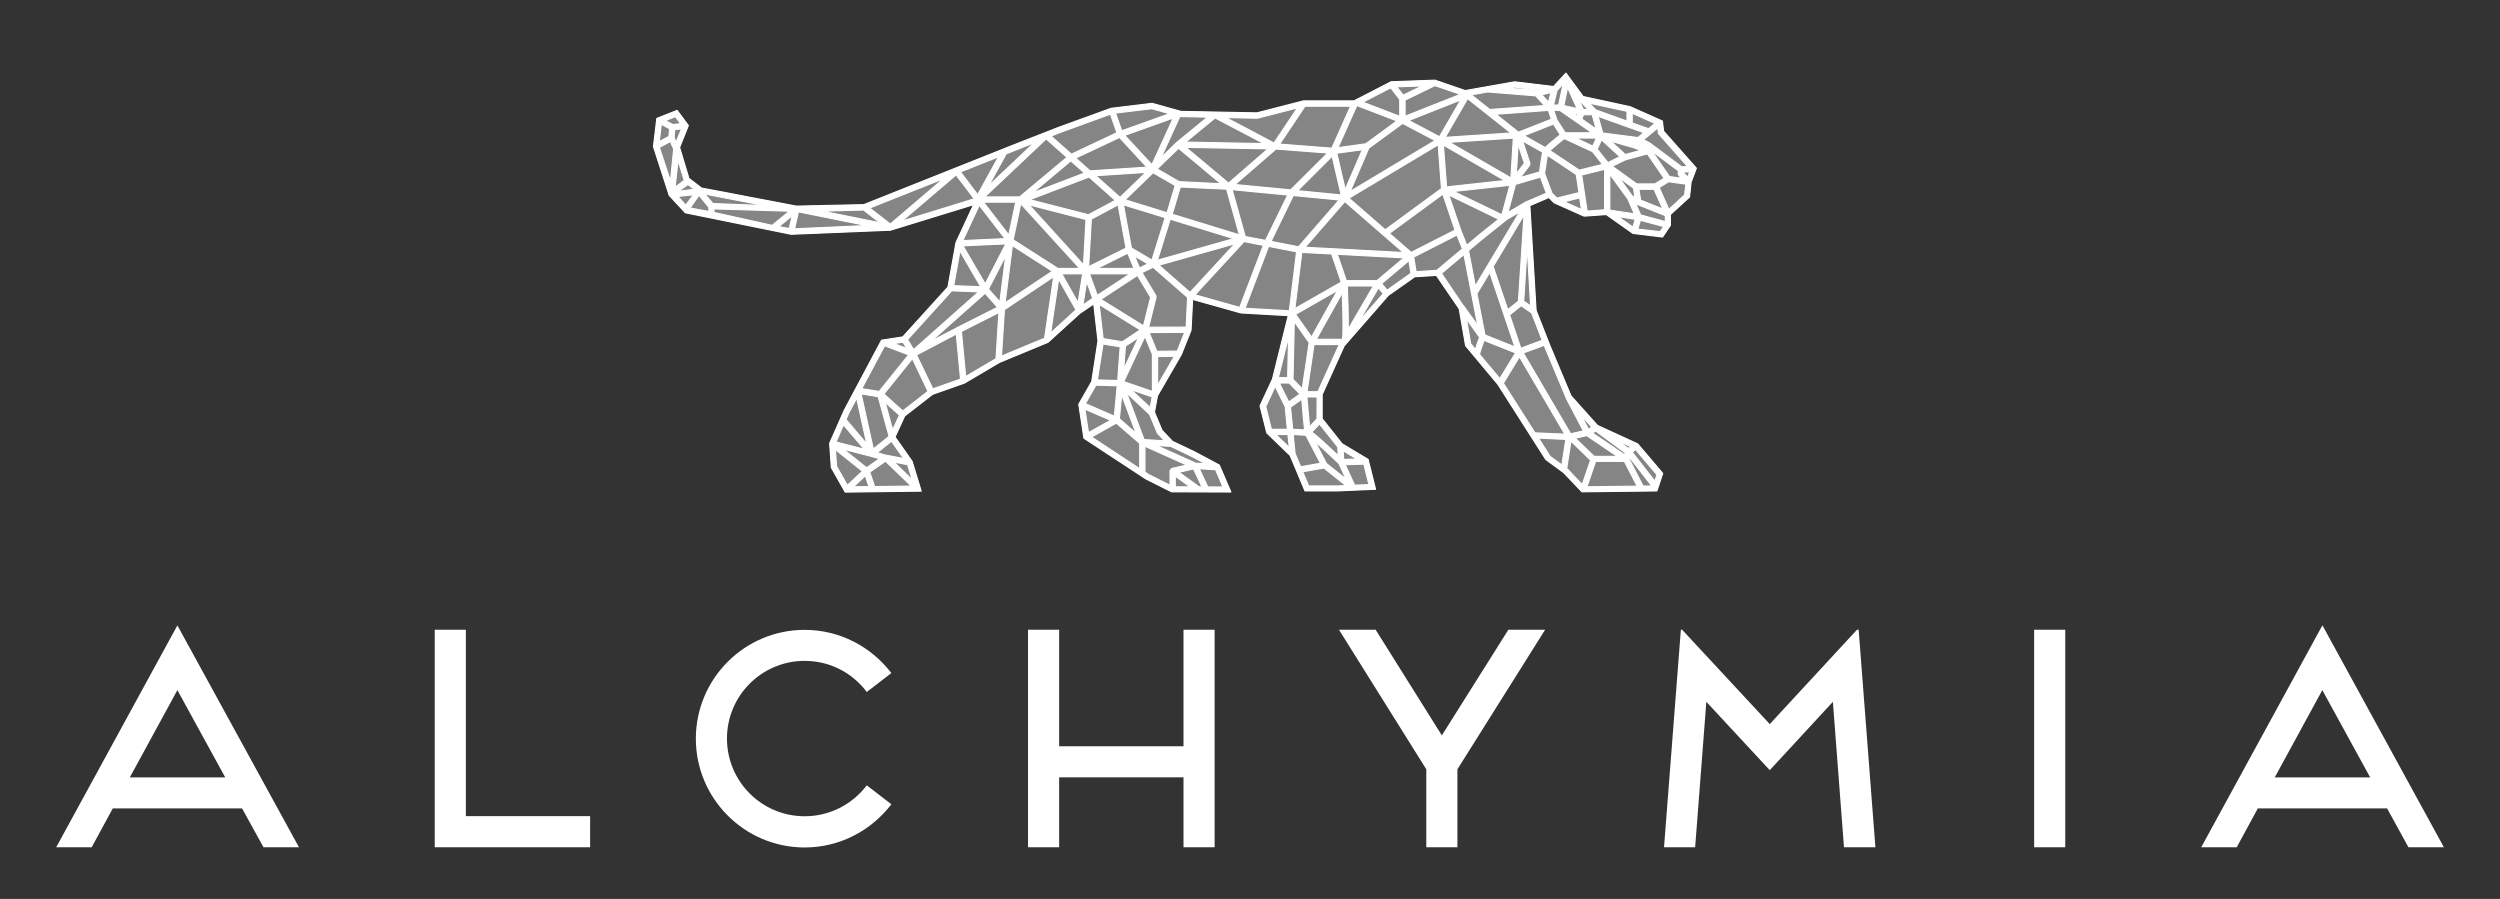
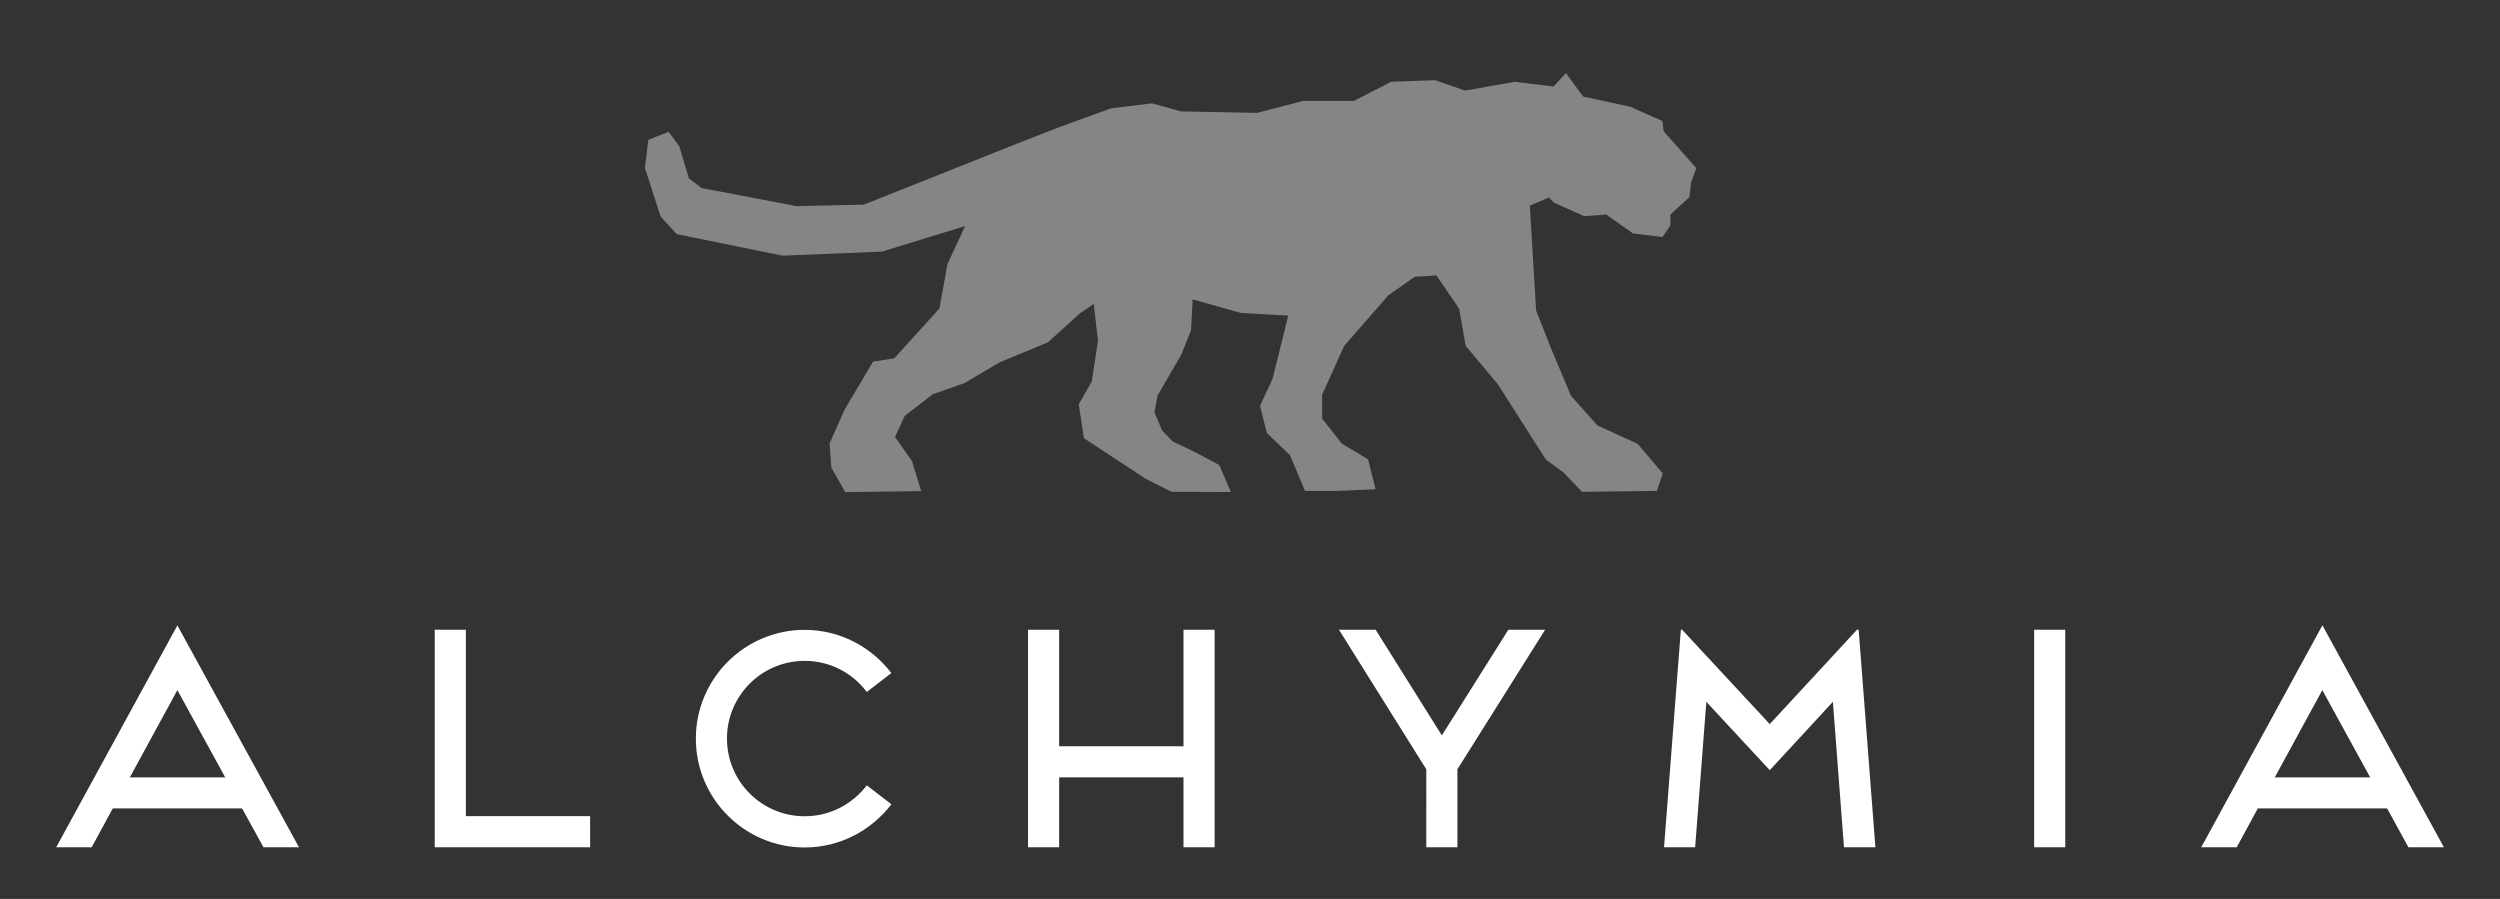
<svg xmlns="http://www.w3.org/2000/svg" x="0px" y="0px" viewBox="0 0 2522.8 907.1" style="enable-background:new 0 0 2522.8 907.1;" xml:space="preserve">
  <rect x="0" y="0" width="2522.8" height="907.1" fill="#333333" stroke="none" />
  <style type="text/css">	.st0{opacity:0.4;}	.st1{fill:#FFFFFF;}	.st2{fill:#FFFFFF;stroke:#FFFFFF;stroke-width:1.134;stroke-linecap:round;stroke-linejoin:round;stroke-miterlimit:10;}</style>
  <g id="Livello_5" class="st0">
-     <path class="st1" d="M1678.8,132.4l-1.2-9.7l-0.1-0.6l-32.4-14.4l-47.5-10.3l-16.5-22.4l-0.9-1.2l-12.5,13.5l-39-4.7l-0.4,0  l-49.7,8.8l-30-10.3l-0.5-0.2l-44,1.6l-0.3,0l-37.4,19.3h-51.1l-46.9,12.1l-76.7-1.5l-28.7-8l-0.5-0.1l-41.3,5l-53.4,19.4  l-45.2,17.7l-150.9,60.1l-68.1,1.5c-4.9-0.9-22.6-4.3-41.3-7.9l-1.2-0.2c-22.4-4.3-47.7-9.2-53.1-10.1l-12.8-9.8l-9.4-31.2  l8.6-21.6l0.2-0.6l-10.8-14.5l-0.5-0.7l-20.5,8.1l-3.3,27.8l-0.1,0.6l15.9,49.2l16,17.3l0.3,0.3l106.7,21.7l100.2-4.1l0.1,0  l83.9-25.8l-17.8,38.3l-8.1,44.9l-45.6,50.3l-20.8,3.2l-0.6,0.1L852,413.9l-14.5,32.8l-0.3,0.6l1.7,24.5l14,24.8l76.7-1l-9.2-30.1  l-17.2-24.5l9.7-21.2l28.2-21.9l32.1-11.3l35.4-20.9l49-20.3l32.1-29.2l14-9.5l4.3,37.2l-6.3,41.1l-12.9,22.6l-0.2,0.3l5.1,33.8  l0.1,0.5l62.4,41l25.9,13l0.2,0.1l57.9,0.2l1.9,0l-11.3-26.3l-0.4-0.9l-25.1-13.4l-22.1-10.5l-10.6-11.2l-7.6-18.2l3-16.6  l24.1-41.6l9.8-24.5l1.6-31.2l48.8,13.7l47.7,2.7l-15.9,64l-12.4,26.6l-0.2,0.4l6.7,26.7l0.2,0.7l23.5,22.7l14.7,35.1l0.3,0.7  l32.5,0l38.7-1.7l-7.4-29.6l-0.1-0.5l-26.3-15.8l-20.1-25.3v-24.3l22.2-49.1l44.5-51l26.7-18.8l21.9-1.4l23,33.7l6.4,36.9l0,0.3  l32.6,39l48.3,75.7l0.1,0.2l18,13.2l18.1,19l0.4,0.4l75.6-0.9l5.9-17.7l-25.3-29.8l-40.6-18.6l-26.7-29.9l-20.8-49.5l-14.4-36.7  l-6.3-105.7l19.2-8.2l5.3,5.3l30,13.4l0.3,0.1l22.3-1.6l26.6,18.8l0.2,0.2l29.3,3.6l0.7,0.1l7.7-11.5l0.2-0.3v-10.9l18.5-16.9  l0.8-0.7l1.6-15l5.1-13.6l0.2-0.6L1678.8,132.4z" />
+     <path class="st1" d="M1678.8,132.4l-1.2-9.7l-0.1-0.6l-32.4-14.4l-47.5-10.3l-16.5-22.4l-0.9-1.2l-12.5,13.5l-39-4.7l-0.4,0  l-49.7,8.8l-30-10.3l-0.5-0.2l-44,1.6l-0.3,0l-37.4,19.3h-51.1l-46.9,12.1l-76.7-1.5l-28.7-8l-0.5-0.1l-41.3,5l-53.4,19.4  l-45.2,17.7l-150.9,60.1l-68.1,1.5c-4.9-0.9-22.6-4.3-41.3-7.9l-1.2-0.2c-22.4-4.3-47.7-9.2-53.1-10.1l-12.8-9.8l-9.4-31.2  l0.2-0.6l-10.8-14.5l-0.5-0.7l-20.5,8.1l-3.3,27.8l-0.1,0.6l15.9,49.2l16,17.3l0.3,0.3l106.7,21.7l100.2-4.1l0.1,0  l83.9-25.8l-17.8,38.3l-8.1,44.9l-45.6,50.3l-20.8,3.2l-0.6,0.1L852,413.9l-14.5,32.8l-0.3,0.6l1.7,24.5l14,24.8l76.7-1l-9.2-30.1  l-17.2-24.5l9.7-21.2l28.2-21.9l32.1-11.3l35.4-20.9l49-20.3l32.1-29.2l14-9.5l4.3,37.2l-6.3,41.1l-12.9,22.6l-0.2,0.3l5.1,33.8  l0.1,0.5l62.4,41l25.9,13l0.2,0.1l57.9,0.2l1.9,0l-11.3-26.3l-0.4-0.9l-25.1-13.4l-22.1-10.5l-10.6-11.2l-7.6-18.2l3-16.6  l24.1-41.6l9.8-24.5l1.6-31.2l48.8,13.7l47.7,2.7l-15.9,64l-12.4,26.6l-0.2,0.4l6.7,26.7l0.2,0.7l23.5,22.7l14.7,35.1l0.3,0.7  l32.5,0l38.7-1.7l-7.4-29.6l-0.1-0.5l-26.3-15.8l-20.1-25.3v-24.3l22.2-49.1l44.5-51l26.7-18.8l21.9-1.4l23,33.7l6.4,36.9l0,0.3  l32.6,39l48.3,75.7l0.1,0.2l18,13.2l18.1,19l0.4,0.4l75.6-0.9l5.9-17.7l-25.3-29.8l-40.6-18.6l-26.7-29.9l-20.8-49.5l-14.4-36.7  l-6.3-105.7l19.2-8.2l5.3,5.3l30,13.4l0.3,0.1l22.3-1.6l26.6,18.8l0.2,0.2l29.3,3.6l0.7,0.1l7.7-11.5l0.2-0.3v-10.9l18.5-16.9  l0.8-0.7l1.6-15l5.1-13.6l0.2-0.6L1678.8,132.4z" />
  </g>
  <g id="Livello_2">
    <g id="Livello_1">
      <g>
        <path class="st1" d="M2295.5,784.5l48-88.1l48.3,88.1H2295.5z M2430.4,855h35.8l-122.6-224l-122.3,224h35.8l21.3-39.2h130.5    L2430.4,855z M2084.1,635.5h-31.4V855h31.4V635.5z M1860.8,855h31.7l-16.9-219.6h-1.6l-88.1,95.3l-88.5-95.3h-1.2L1679.2,855    h31.4l11.3-146.8l64,69l63.7-69L1860.8,855z M1522.1,635.5l-67.1,106.6l-66.8-106.6h-37l88.1,140.8V855h31.4v-78.7l88.5-140.8    H1522.1z M1194.3,635.5v117.6h-125.5V635.5h-31.4V855h31.4v-70.6h125.5V855h31.4V635.5H1194.3z M812,823.7    c-43.3,0-78.4-35.1-78.4-78.4c0-43.3,35.1-78.4,78.4-78.4c25.7,0,48.3,12.2,62.7,31.4l24.8-19.1c-20.1-26.3-51.8-43.6-87.5-43.6    c-60.5,0-109.8,49.2-109.8,109.8c0,60.5,49.2,109.8,109.8,109.8c35.8,0,67.4-17.3,87.5-43.6l-24.8-19.1    C860.3,811.4,837.7,823.7,812,823.7 M470.1,635.5h-31.4V855h156.8v-31.4H470.1V635.5z M131,784.5l48-88.1l48.3,88.1H131z     M265.9,855h35.8L179,631.1L56.7,855h35.8l21.3-39.2h130.5L265.9,855z" />
      </g>
      <g>
-         <path class="st2" d="M1678.8,132.4l-1.2-9.7l-0.1-0.6l-32.4-14.4l-47.5-10.3l-16.5-22.4l-0.9-1.2l-12.5,13.5l-39-4.7l-0.4,0    l-49.7,8.8l-30-10.3l-0.5-0.2l-44,1.6l-0.3,0l-37.4,19.3h-51.1l-46.9,12.1l-76.7-1.5l-28.7-8l-0.5-0.1l-41.3,5l-53.4,19.4    l-45.2,17.7l-150.9,60.1l-68.1,1.5c-4.9-0.9-22.6-4.3-41.3-7.9l-1.2-0.2c-22.4-4.3-47.7-9.2-53.1-10.1l-12.8-9.8l-9.4-31.2    l8.6-21.6l0.2-0.6l-10.8-14.5l-0.5-0.7l-20.5,8.1l-3.3,27.8l-0.1,0.6l15.9,49.2l16,17.3l0.3,0.3l106.7,21.7l100.2-4.1l0.1,0    l83.9-25.8l-17.8,38.3l-8.1,44.9l-45.6,50.3l-20.8,3.2l-0.6,0.1L852,413.9l-14.5,32.8l-0.3,0.6l1.7,24.5l14,24.8l76.7-1    l-9.2-30.1l-17.2-24.5l9.7-21.2l28.2-21.9l32.1-11.3l35.4-20.9l49-20.3l32.1-29.2l14-9.5l4.3,37.2l-6.3,41.1l-12.9,22.6l-0.2,0.3    l5.1,33.8l0.1,0.5l62.4,41l25.9,13l0.2,0.1l57.9,0.2l1.9,0l-11.3-26.3l-0.4-0.9l-25.1-13.4l-22.1-10.5l-10.6-11.2l-7.6-18.2    l3-16.6l24.1-41.6l9.8-24.5l1.6-31.2l48.8,13.7l47.7,2.7l-15.9,64l-12.4,26.6l-0.2,0.4l6.7,26.7l0.2,0.7l23.5,22.7l14.7,35.1    l0.3,0.7l32.5,0l38.7-1.7l-7.4-29.6l-0.1-0.5l-26.3-15.8l-20.1-25.3v-24.3l22.2-49.1l44.5-51l26.7-18.8l21.9-1.4l23,33.7    l6.4,36.9l0,0.3l32.6,39l48.3,75.7l0.1,0.2l18,13.2l18.1,19l0.4,0.4l75.6-0.9l5.9-17.7l-25.3-29.8l-40.6-18.6l-26.7-29.9    l-20.8-49.5l-14.4-36.7l-6.3-105.7l19.2-8.2l5.3,5.3l30,13.4l0.3,0.1l22.3-1.6l26.6,18.8l0.2,0.2l29.3,3.6l0.7,0.1l7.7-11.5    l0.2-0.3v-10.9l18.5-16.9l0.8-0.7l1.6-15l5.1-13.6l0.2-0.6L1678.8,132.4z M1185.1,359.6l-16.9,29.2v-29L1185.1,359.6z     M679.8,150.2l-3.2,32.5l-11.2-33.9l11-6L679.8,150.2z M679,125.7l-7.5-4l10.1-4l5.3,7.1L679,125.7z M675.7,129.9l-0.7,7.8    l-9.7,5.2l2-17.5L675.7,129.9z M690.5,182l-9.2,6.9l2.9-27.1L690.5,182z M680.2,138.9l0.7-8.1l6.8-0.7l-5.4,13.3L680.2,138.9z     M830.2,213.1l41.2-1.2l16.6,12.9L830.2,213.1z M801.8,230.9l3.9-17.1l68.7,13.8L801.8,230.9z M796.6,213.1l-17.4,14.3l-58.7-13    v-3.6L796.6,213.1z M719.5,205.4l-8.4-9.6l60.4,11.6L719.5,205.4z M694.2,186.2l6.4,4.8l-16,2.1L694.2,186.2z M699.8,196.6    L692,207l-7.9-8.8L699.8,196.6z M715.3,209.2v4.2l-18.9-3.5l9-12.9L715.3,209.2z M799.4,217.7l-3,12.9l-10.5-1.9L799.4,217.7z     M952.1,180.3l-53.7,45.8l-20.8-16.2L952.1,180.3z M983.1,200.6L910,223.2l54.8-46.7L983.1,200.6z M1705.1,173.4l-2,5.3l-4.2-4.3    v-0.8L1705.1,173.4z M1650.2,221.3l-2.4,7.9l-15.1-10.7L1650.2,221.3z M1652.7,231.2l2.7-8.9l23.4,6.3l-3.5,5.2L1652.7,231.2z     M1619.2,211.7l-17.6,1.3l-5.5-36.4l23.1-5.7L1619.2,211.7z M1602.9,433l-7.4-14.1l10.9,12.2L1602.9,433z M1632.5,444.7l13.2,6    l-2.5,1.8L1632.5,444.7z M1597.8,434.8l-12.6,2.9l-0.5-0.5l-47.5-81l21.1-7.7l1.5,3.8l20.7,49.3l-0.1,0.1L1597.8,434.8z     M1652.1,490.6l-50.7,0.6l8.8-25.6h29L1652.1,490.6z M1608.5,460.4l-18.8-18.2l11.5-2.6l30.9,20.9H1608.5z M1605.1,464.4    l-8.5,24.6l-14.9-15.7l-0.7-0.5l4.3-27.7L1605.1,464.4z M1643.8,462.8l0.5-1.4l22.6,29l-8.8,0.1L1643.8,462.8z M1606.9,436.9    l3.4-1.9l29.8,21.9l-0.7,2L1606.9,436.9z M1533.3,360l45.8,78.1l-30.1-1.3l-31.9-50.1L1533.3,360z M1493.1,340.4    c-2,5.2-3.4,9.2-4.2,12.2l-4.8-5.7l-4.3-25L1493.1,340.4z M1354.8,342.4h-26.5l26.2-46.9C1355.4,318.3,1355.5,337.4,1354.8,342.4    z M1355.5,454.9l13.7,8.3l-13.3,0.4L1355.5,454.9z M1367,489.6l-9.5-20.7l18.8-0.5l5.1,20.6L1367,489.6z M1336,472.3l22.2,17.7    l-8.7,0.4h-28.9l-6-14.3L1336,472.3z M1299.7,438.5l1.3,13.1l-13.5-13.1H1299.7z M1246.2,246l-45.3,49.1l-31.4-27.5L1246.2,246z     M1102.7,301.1l-9.9,6.7l3.8-23.6L1102.7,301.1z M1092.5,276.3l-4.6,29.2l-16.5-29.2H1092.5z M1085.8,312.7l-25.6,23.4l8.1-54.4    L1085.8,312.7z M1008,315.4l-2.9,46.5l-30.6,18.1l-4.3-45.5L1008,315.4z M855.1,489.7l-10.9-19.1l-1.2-16.9l27.3,21.8    L855.1,489.7z M843.6,446l7.6-17.3l20.9,24.6L843.6,446z M869.6,392.2l23.1-43.3l24.2,9.2l-29.7,36.9L869.6,392.2z M907.7,419    l-6.9,14.7l-7.6-27.7L907.7,419z M874.5,472l-23.3-18.6l27.6,7l8.8,2.5L874.5,472z M894.1,459.3l-0.3,0.1l-8.6-2.6l14.4-11.6    l12.3,17.5L894.1,459.3z M893.6,465.4l26,25.1l-37,0.5l-4.9-14.6L893.6,465.4z M881.3,453.1L869,397.5l17.2,2.8l11,40    L881.3,453.1z M876.9,491l-15.6,0.2l11.9-11.1L876.9,491z M902.1,466.3l13.8,2.6l4.6,15.2L902.1,466.3z M920.7,361.9l15.8,33    L911,414.7l-19-17.1L920.7,361.9z M915.8,342.7l44.6-49.2l27.2,1l-65.6,58.3L915.8,342.7z M1007.7,158.2l-21.1,38.3l-17.4-23    L1007.7,158.2z M1162.2,109.7l18.1,5L1132,132l-6.3-17.9L1162.2,109.7z M1171.6,159.2l19-41.6l28,0.6l-31.2,25.6L1171.6,159.2z     M1196.4,143.4l29.8-24.4l49.3,25.9L1196.4,143.4z M1375.3,103.1l28.1-14.5l9.1,11.7v17.1L1375.3,103.1z M1522,89l6.5-1.1    l24.5,2.9l-2.4,0.5L1522,89z M1555.8,95.6l9.2-2.1l-2.3,9.6L1555.8,95.6z M1572.8,106h-5.1l3.5-14.7l6.2-6.6L1572.8,106z     M1641.8,122.2l-31.5-11.3l-6.4-6.8l37.9,8.2V122.2z M1652.8,138.8l-35.5-4.6l-4.6-16.8l46.1,16.5L1652.8,138.8z M1654.6,145.6    l0.2-0.4l6.1,3.1v0L1654.6,145.6z M1650,149.5l5.4,2.3l-15.3,4.1l-14.7-13.5L1650,149.5z M1651.7,185.6l-24.7-17.8l13.2-6.5    l22.2-6l16.9,24.6l-9.3,5.7H1651.7z M1648.4,189.8c0.5,3.9,1,7.1,1.4,9.4l-2.8-1.6l-13.3-18.4L1648.4,189.8z M1655.7,202    c-0.4-1.6-1-5.5-1.8-11h15.2l8.9,19.9L1655.7,202z M1664.1,143.8L1664.1,143.8l-5.7-2.7l14.5-12l0.6,5.3l0,0.3l29.5,33.4l-6,0.2    l-32-23.9l-0.1,0L1664.1,143.8z M1684.7,178.2l-17.8-25.8l26.7,19.9v3.4l0.6,1.4l2.6,2.7L1684.7,178.2z M1590,139.3h21l-3.7,8.1    L1590,139.3z M1561.5,156.6l29.1,19.5l2.8,18.3l-22.3,5.5l-5-5l-7.4-19.8C1559.7,167.8,1560.8,160.7,1561.5,156.6z M1338.6,467.8    l-11.5-22.2c6.1,5.4,15,13.5,24.1,22.3l7.1,15.5L1338.6,467.8z M1331.5,427.8l18.5,23.3l0.4,8.7c-13.3-12.6-22.1-20.5-26.6-23.8    L1331.5,427.8z M1166.6,300l0-0.2l-0.2-1.5l-14-23.2l11.2-5.4l34.8,30.4l-1.4,30l-37.9,0.1L1166.6,300z M1155.4,339.4l7.5,18.2    V395l-28.9-9.9L1155.4,339.4z M1129.6,422.6l2.3-24.2l14.6,38.9L1129.6,422.6z M1127.4,389.3l-2.9,30.7l-29.2-12.7l10.6-18.6    L1127.4,389.3z M1130.4,350l-2.5,34l-20.5-0.6l5.7-36.3L1130.4,350z M1135.7,349.3l13.4-8.9l-15.1,32.1L1135.7,349.3z     M1150.7,332.9l-18.1,12l-19.4-3.2l-4-34.5L1150.7,332.9z M1110.9,302.1l36.9-24.2l13.3,22.1l-7.2,28.8L1110.9,302.1z     M1095.9,221.5l-2.5,45.8l-55-60.6L1095.9,221.5z M1030.1,205.6l59.5,65.3h-22l-45.2-28.9L1030.1,205.6z M1041.9,194.7l38.7-32.4    l13.8,12.3L1041.9,194.7z M1135.4,201.6l28.2-27.3l22.3,12.9l-8.2,27.5L1135.4,201.6z M1158.4,266.3l-8.5,4.1l-5-12.1    L1158.4,266.3z M1138,255.5l6.4,15.4H1107L1138,255.5z M1141.7,250.2l-8-43.5l42.1,12.9l-13.4,42.9L1141.7,250.2z M1130.3,199.2    l-24.6-21.9l50.6-3.3L1130.3,199.2z M1099,178.6l26.5,23.6l-27.1,14.5l-59.2-15.2L1099,178.6z M1101.3,221.1l27-14.4l8,43.7    l-37.7,18.7L1101.3,221.1z M1100,172.4l-14.5-12.9l44.2-20.8l27.7,30L1100,172.4z M1245.1,240.8l-77.1,21.8l12.9-41.4    L1245.1,240.8z M1189.9,183.3l-22.2-12.8l21.6-20.9l42.8,35.8L1189.9,183.3z M1191.1,188.7l46.7,2.2l12.9,46.1l-67.8-20.8    L1191.1,188.7z M1503.4,110.5l-18.7-14.8l16.6-2.9l48.3,3.9l9,9.8L1503.4,110.5z M1527.1,139.4l-2.4,40.1l-62.1-35.9    L1527.1,139.4z M1532.3,133.4l-22.7-18.1l52.9-3.9l3,8.9L1532.3,133.4z M1530.2,175.4l1.8-29.8l6.3,19.1L1530.2,175.4z     M1534.1,179.2l9.5-12.5l0.3-1.9l-7.4-22.6l20.2,11.4c-0.9,4.2-2.2,12.9-3.1,19.9L1534.1,179.2z M1524.8,134.2l-66.4,4.4    l22.6-39.1L1524.8,134.2z M1512.4,221.2l-19.7,15.8l-12.5,10.5l-6-14.9l-12.2-35.8L1512.4,221.2z M1466.9,193.2l56.7-6.2l-8,29.7    L1466.9,193.2z M1456,195.9l12.3,36.3l-44.2,22.5l-22.1-19.2L1456,195.9z M1309.4,192.4l34.9-34.8l9.1,39.1L1309.4,192.4z     M1317,249.5l40.1-46.1l59.1,51.4L1317,249.5z M1305.1,197.3l46.3,4.5l-41,47.2l-27.8-5.4L1305.1,197.3z M1313.7,254.7l30.1,1.6    l9.7,28.4l-46.8,26.7L1313.7,254.7z M1452.6,138l-31-16.4l52.5-20.8L1452.6,138z M1454.6,190.3l-56.7,41.6l-36.6-31.9l90-53.9    L1454.6,190.3z M1456.6,146.4l62,35.8l-58.8,6.4L1456.6,146.4z M1448.2,141.8l-85.7,51.4l18.8-43.7l34.1-25L1448.2,141.8z     M1357.5,191.2l-8.5-36.6l25.8-3.5L1357.5,191.2z M1246.3,186.2l41.3-35.8l52.2,4l-37.3,37.2L1246.3,186.2z M1196.6,148.7l83,1.5    l-39.8,34.6L1196.6,148.7z M1299.5,196.8l-22.4,45.8l-20.5-3.9l-13.2-47.3L1299.5,196.8z M1280.2,248.6l28.2,5.5l-7.3,59.5    l-44.7-2.5L1280.2,248.6z M1329.1,400.6l-0.1,22.1l-7.5,8c-0.8-8.4-2.1-23.7-2.7-30.1H1329.1z M1300.9,386.5l10.9,11.1l-11.3,8.1    l-9.5-19.2H1300.9z M1314.1,392.3l-9.3-9.5l1.3-58.3l15,21.3L1314.1,392.3z M1290,381.1l10.3-41.1l-0.9,41.1H1290z M1313.6,402.8    c1.5,17.9,2.3,26.6,2.9,31l-12-0.6l-2.2-22.3L1313.6,402.8z M1319,395.3l7-47.6h25.5l-21.6,47.6H1319z M1307.4,317.2l42.4-24.2    l-26.3,47.1L1307.4,317.2z M1358.6,283.2l-9.1-26.6l67.3,3.6l-27.3,23H1358.6z M1521.5,312.5l-14.7-43.6l31.1-52l-5.6,87    L1521.5,312.5z M1488.8,288.6l-6.9-35.7l14.1-11.8l24.6-19.7l13-7.6L1488.8,288.6z M1477.3,256.8l13.9,71.7l-14.6-20.3l-0.1,0.1    l-21.9-32.4L1477.3,256.8z M1498.5,338l-8.1-41.6l12.9-21.5l25.4,75.2L1498.5,338z M1538.5,204.4v0.2l-16.8,9.9l7.6-28.4    l25.2-7.4l6,16.3L1538.5,204.4z M1607,153l10.2,12.9l-23.6,5.8l-29.6-19.8c3.1-2.8,9.2-7.8,14.5-12.1L1607,153z M1574.5,136    c-4.7,3.8-11.9,9.7-15.2,12.9l-21.3-12l29.6-11.7L1574.5,136z M1579.5,134l-8.4-13l-3.2-9.6h6.1l32.6,22.6H1579.5z M1578.1,106.6    l3.8-18.1l9.6,21L1578.1,106.6z M1592.5,115.2l-0.7,2l-4.4-3.1L1592.5,115.2z M1597.8,110.5L1593,100l1.3,1.7l8.3,8.8H1597.8z     M1596.3,120.2l1.6-4.4h8.8l4,14.4L1596.3,120.2z M1435.2,86.7L1416,96l-6.5-8.4L1435.2,86.7z M1417.9,117.3V101l30.1-14.6    l25.8,8.8L1417.9,117.3z M1350.2,149l19-42.5l40.5,15.5l-31.5,23.1L1350.2,149z M1291.3,145.4l25.6-38.2h46l-18.9,42.3    L1291.3,145.4z M1237,118.6l31.7,0.7h0.1l40.5-10.4l-23.7,35.4L1237,118.6z M1135,136.6l49-17.5l-21.6,47.1L1135,136.6z     M1081.2,155.6l-20.6-18.3l9.2-3.6l50.7-18.5l6.6,18.7L1081.2,155.6z M993.7,198.7l62-58.6l21,18.7l-47.8,39.9H993.7z     M939.4,344.5l54.7-48.6l12.5,14.2l-39.8,20.1l0,0L939.4,344.5z M1015,246.1l-20.8,40.4l-22.4-38.4L1015,246.1z M992.4,204h32.6    l-7,33.1L992.4,204z M1014.9,257.9l-5.9,46.8l-11.5-13L1014.9,257.9z M1014.3,305.5l7.3-57.7l40.4,25.9L1014.3,305.5z     M1014.2,240.8l-42.6,2l16.6-35.7L1014.2,240.8z M989.6,289.3l-27.2-1l6.3-35L989.6,289.3z M965,337.1l4.3,45.5l-28,9.8    l-16.4-34.2L965,337.1z M1063.3,279.2l-9.2,62.1l-43.5,18.1l3-46.9L1063.3,279.2z M1140.5,276.3l-32.5,21.3l0-0.1l-0.7,0.5    l-7.9-21.7H1140.5z M1126.5,427l23.6,20.4V473l-48.6-32L1126.5,427z M1141.3,393.2l21.4,7.3l-2,10.8L1141.3,393.2z M1160.1,418.2    l7.9,19l7.2,7.6l-20.7-1.2l-17.7-47.3L1160.1,418.2z M1195.5,335.4l-7.5,18.9l-20.6,0.2l-7.8-18.9L1195.5,335.4z M1274.9,247.6    l-23.9,62.6l-45.1-12.7l49.5-53.7L1274.9,247.6z M1296.9,410.4l2.2,22.8H1283l-5.7-22.9l9.5-20.4L1296.9,410.4z M1317.8,439.2    l14.7,28.3l-20,3.5l-5.6-13.3l-1.9-19.2L1317.8,439.2z M1359.6,288.6h26.3c-13.2,22.7-20.9,35.8-25.4,43.7    C1360.8,319.3,1360.1,300.2,1359.6,288.6z M1395.9,296.3l-24.7,28.2c7-12.2,15.4-26.5,19.8-34L1395.9,296.3z M1421.8,263l2,12.8    l-24,17l-5.6-6.6L1421.8,263z M1470.2,237.2l5.6,13.9l-25.9,21.7l-20.9,1.4l-2.4-14.8L1470.2,237.2z M1529.4,356.1l-15.9,26    l-20.5-24.5c0.3-1.9,2.2-7.8,4.6-14.1L1529.4,356.1z M1534.7,351.4l-11.3-33.6l11.6-9.3l10.6,7.3l10.7,27.6L1534.7,351.4z     M1537.6,303.9l3.5-54.8l3.5,59.7L1537.6,303.9z M1634.7,158.1l-12.1,6l-10.8-13.6l4.3-9.4L1634.7,158.1z M1642.8,201l6.4,14.8    l-24.7-3.8l0-36.2L1642.8,201z M1680.5,217.6v6l-24.9-6.7l-4.9-11.2L1680.5,217.6z M1701.2,185.8l-1.2,10.9l-15.9,14.6l-9.8-22    l9.5-5.9L1701.2,185.8z M1647.1,124.1v-9.8l23,10.2l-6.5,5.4L1647.1,124.1z M997.5,187.7l17.9-32.5l28.3-11.2L997.5,187.7z     M902,346.7l9.2-1.4l3.9,6.3L902,346.7z M853.7,423.3l3.1-7.1l7.7-14.3l10.2,46.1L853.7,423.3z M1120.8,424.1l-22.4,12.5    l-3.6-23.7L1120.8,424.1z M1218.8,491.3l-8.6-18.3l16.5,1l7.4,17.4H1218.8z M1182.3,472.8l-1.6,2.1v14.8l-21.7-10.9l-3.6-2.4    v-26.1l42.3,19L1182.3,472.8z M1201,491.3h-15v-10.8L1201,491.3z M1204.4,473.2l8.5,18.1h-2.8l-20.4-14.7L1204.4,473.2z     M1206.6,467.4l-39.6-17.8l14.4,0.8l21.7,10.4l13.5,7.2L1206.6,467.4z M1580.1,443.4l-4,25.8l-11.9-8.7l-11.7-18.4L1580.1,443.4z     M1647.1,456.3l3.4-2.6l21.6,25.4l-2.2,6.5L1647.1,456.3z M1595.9,211.4l-17.5-7.8l15.7-3.9L1595.9,211.4z" />
-       </g>
+         </g>
    </g>
  </g>
</svg>